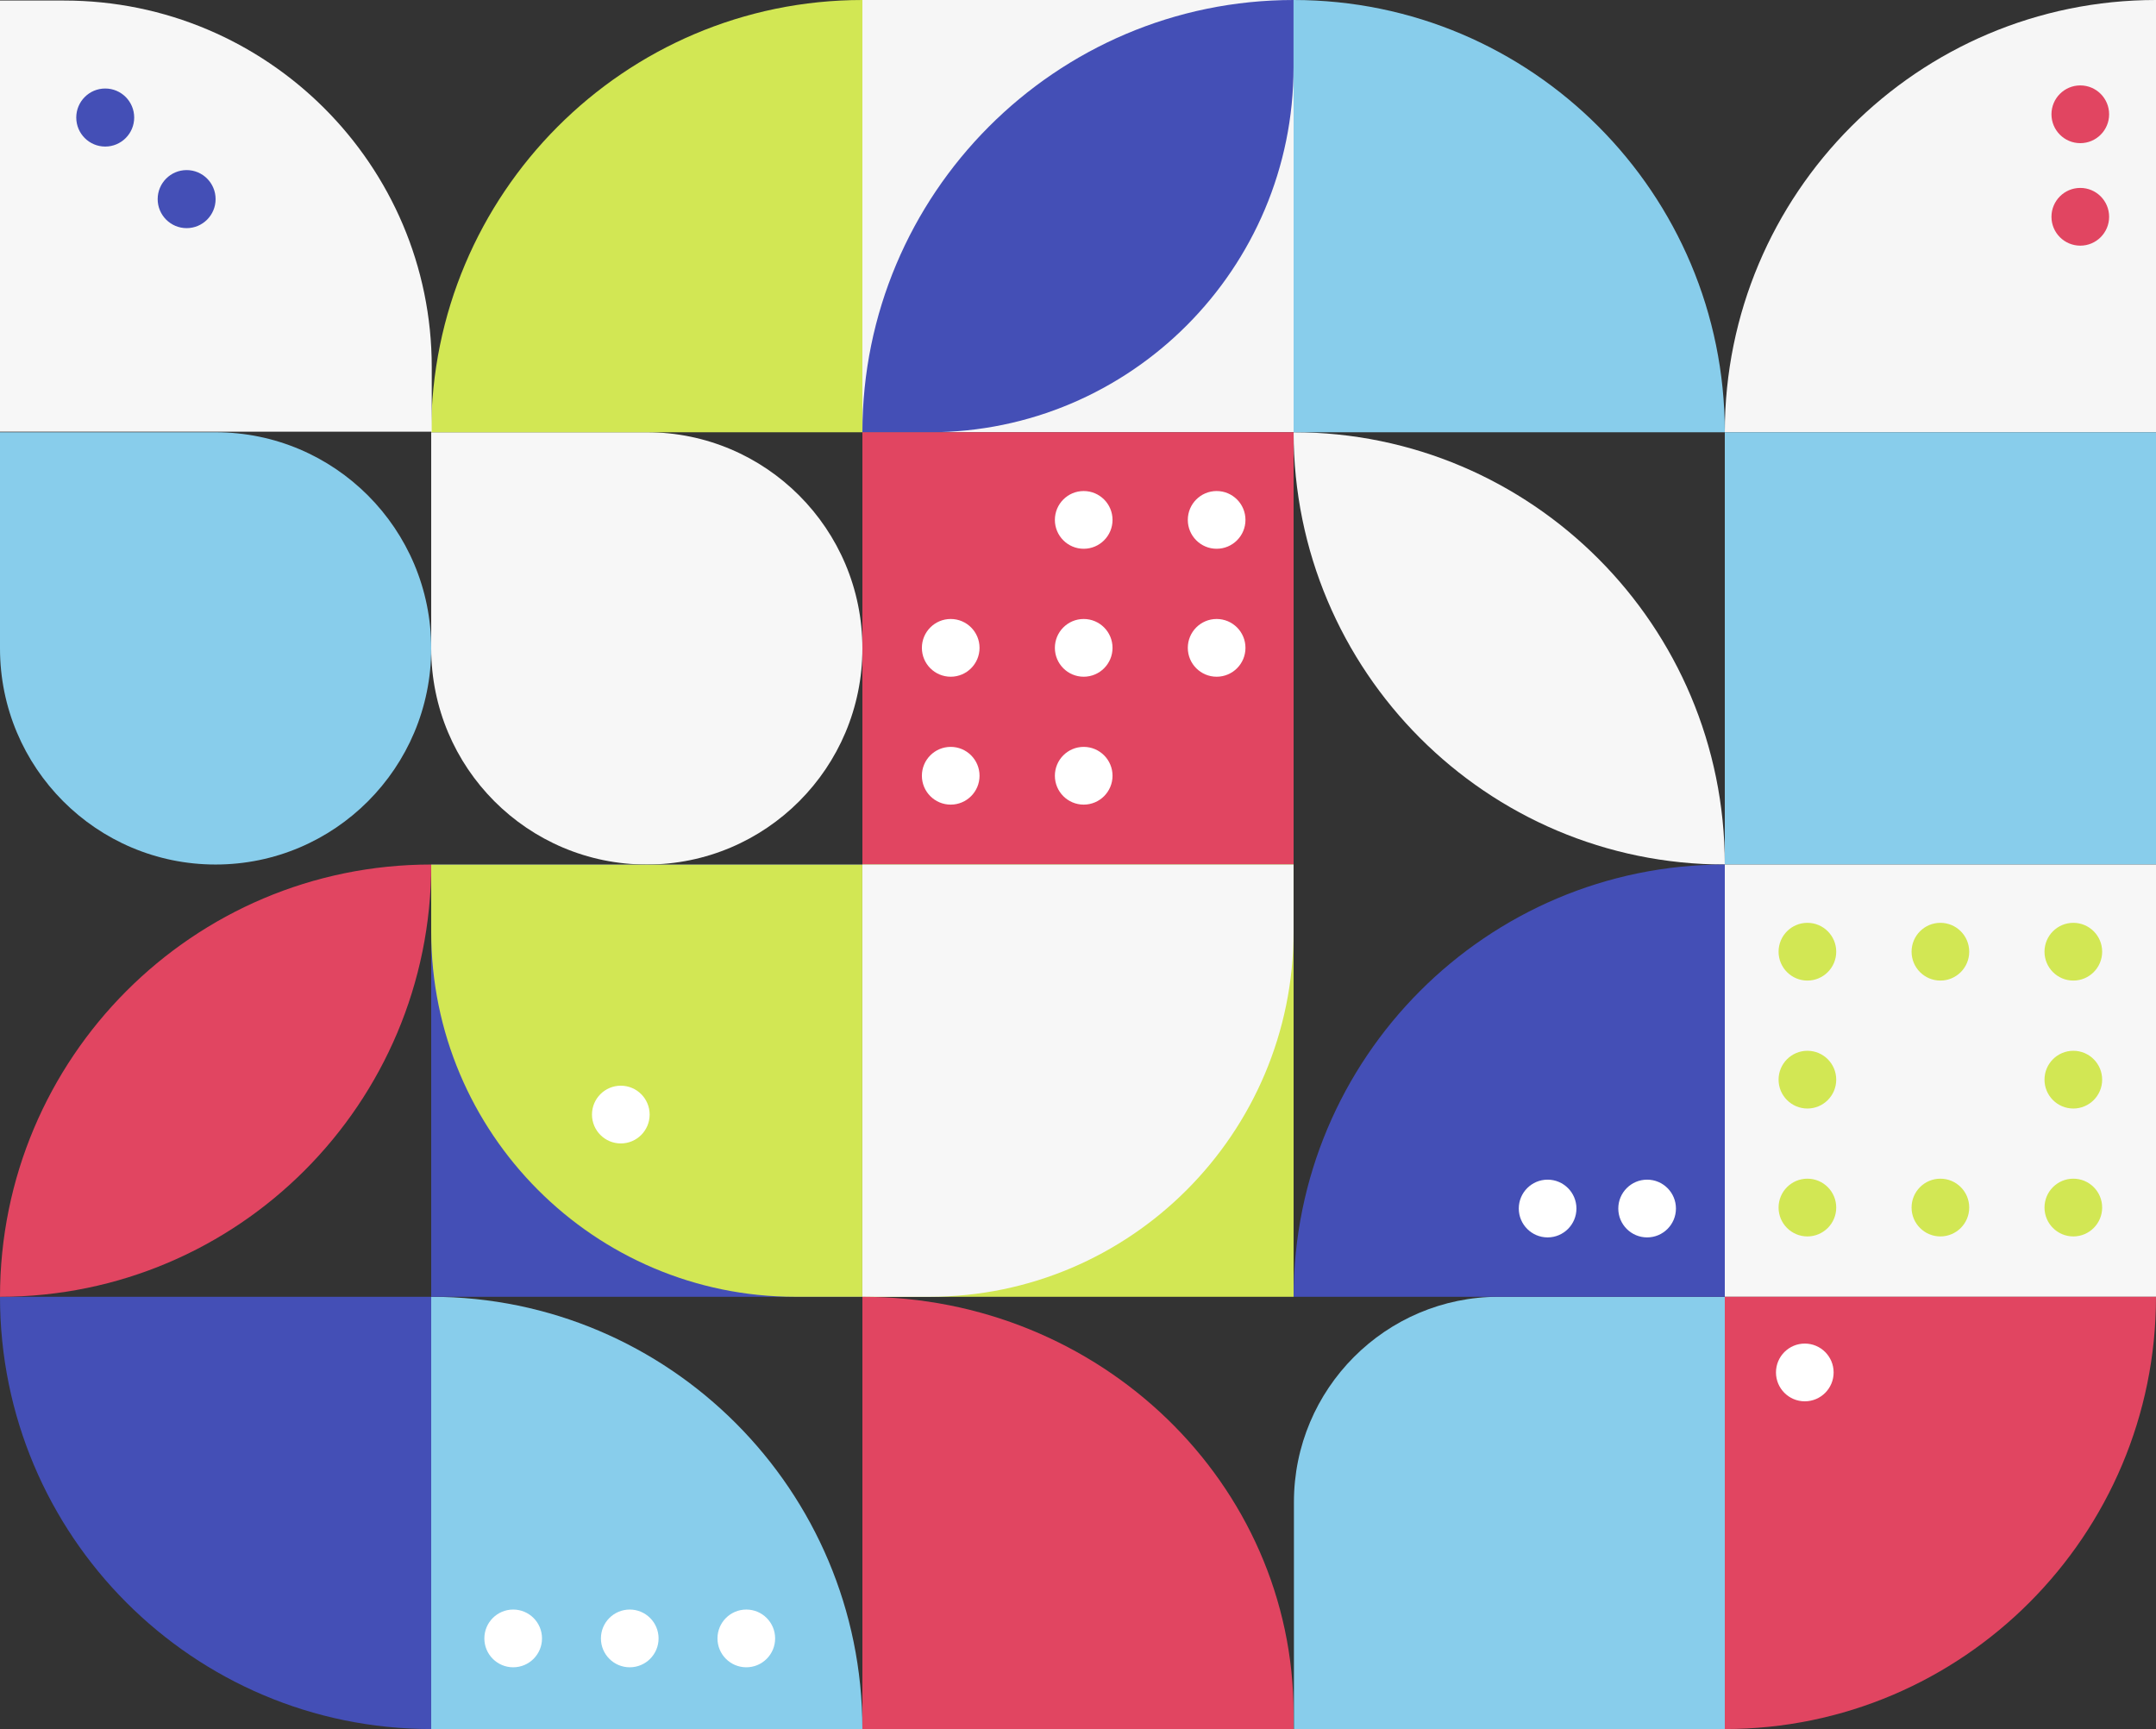
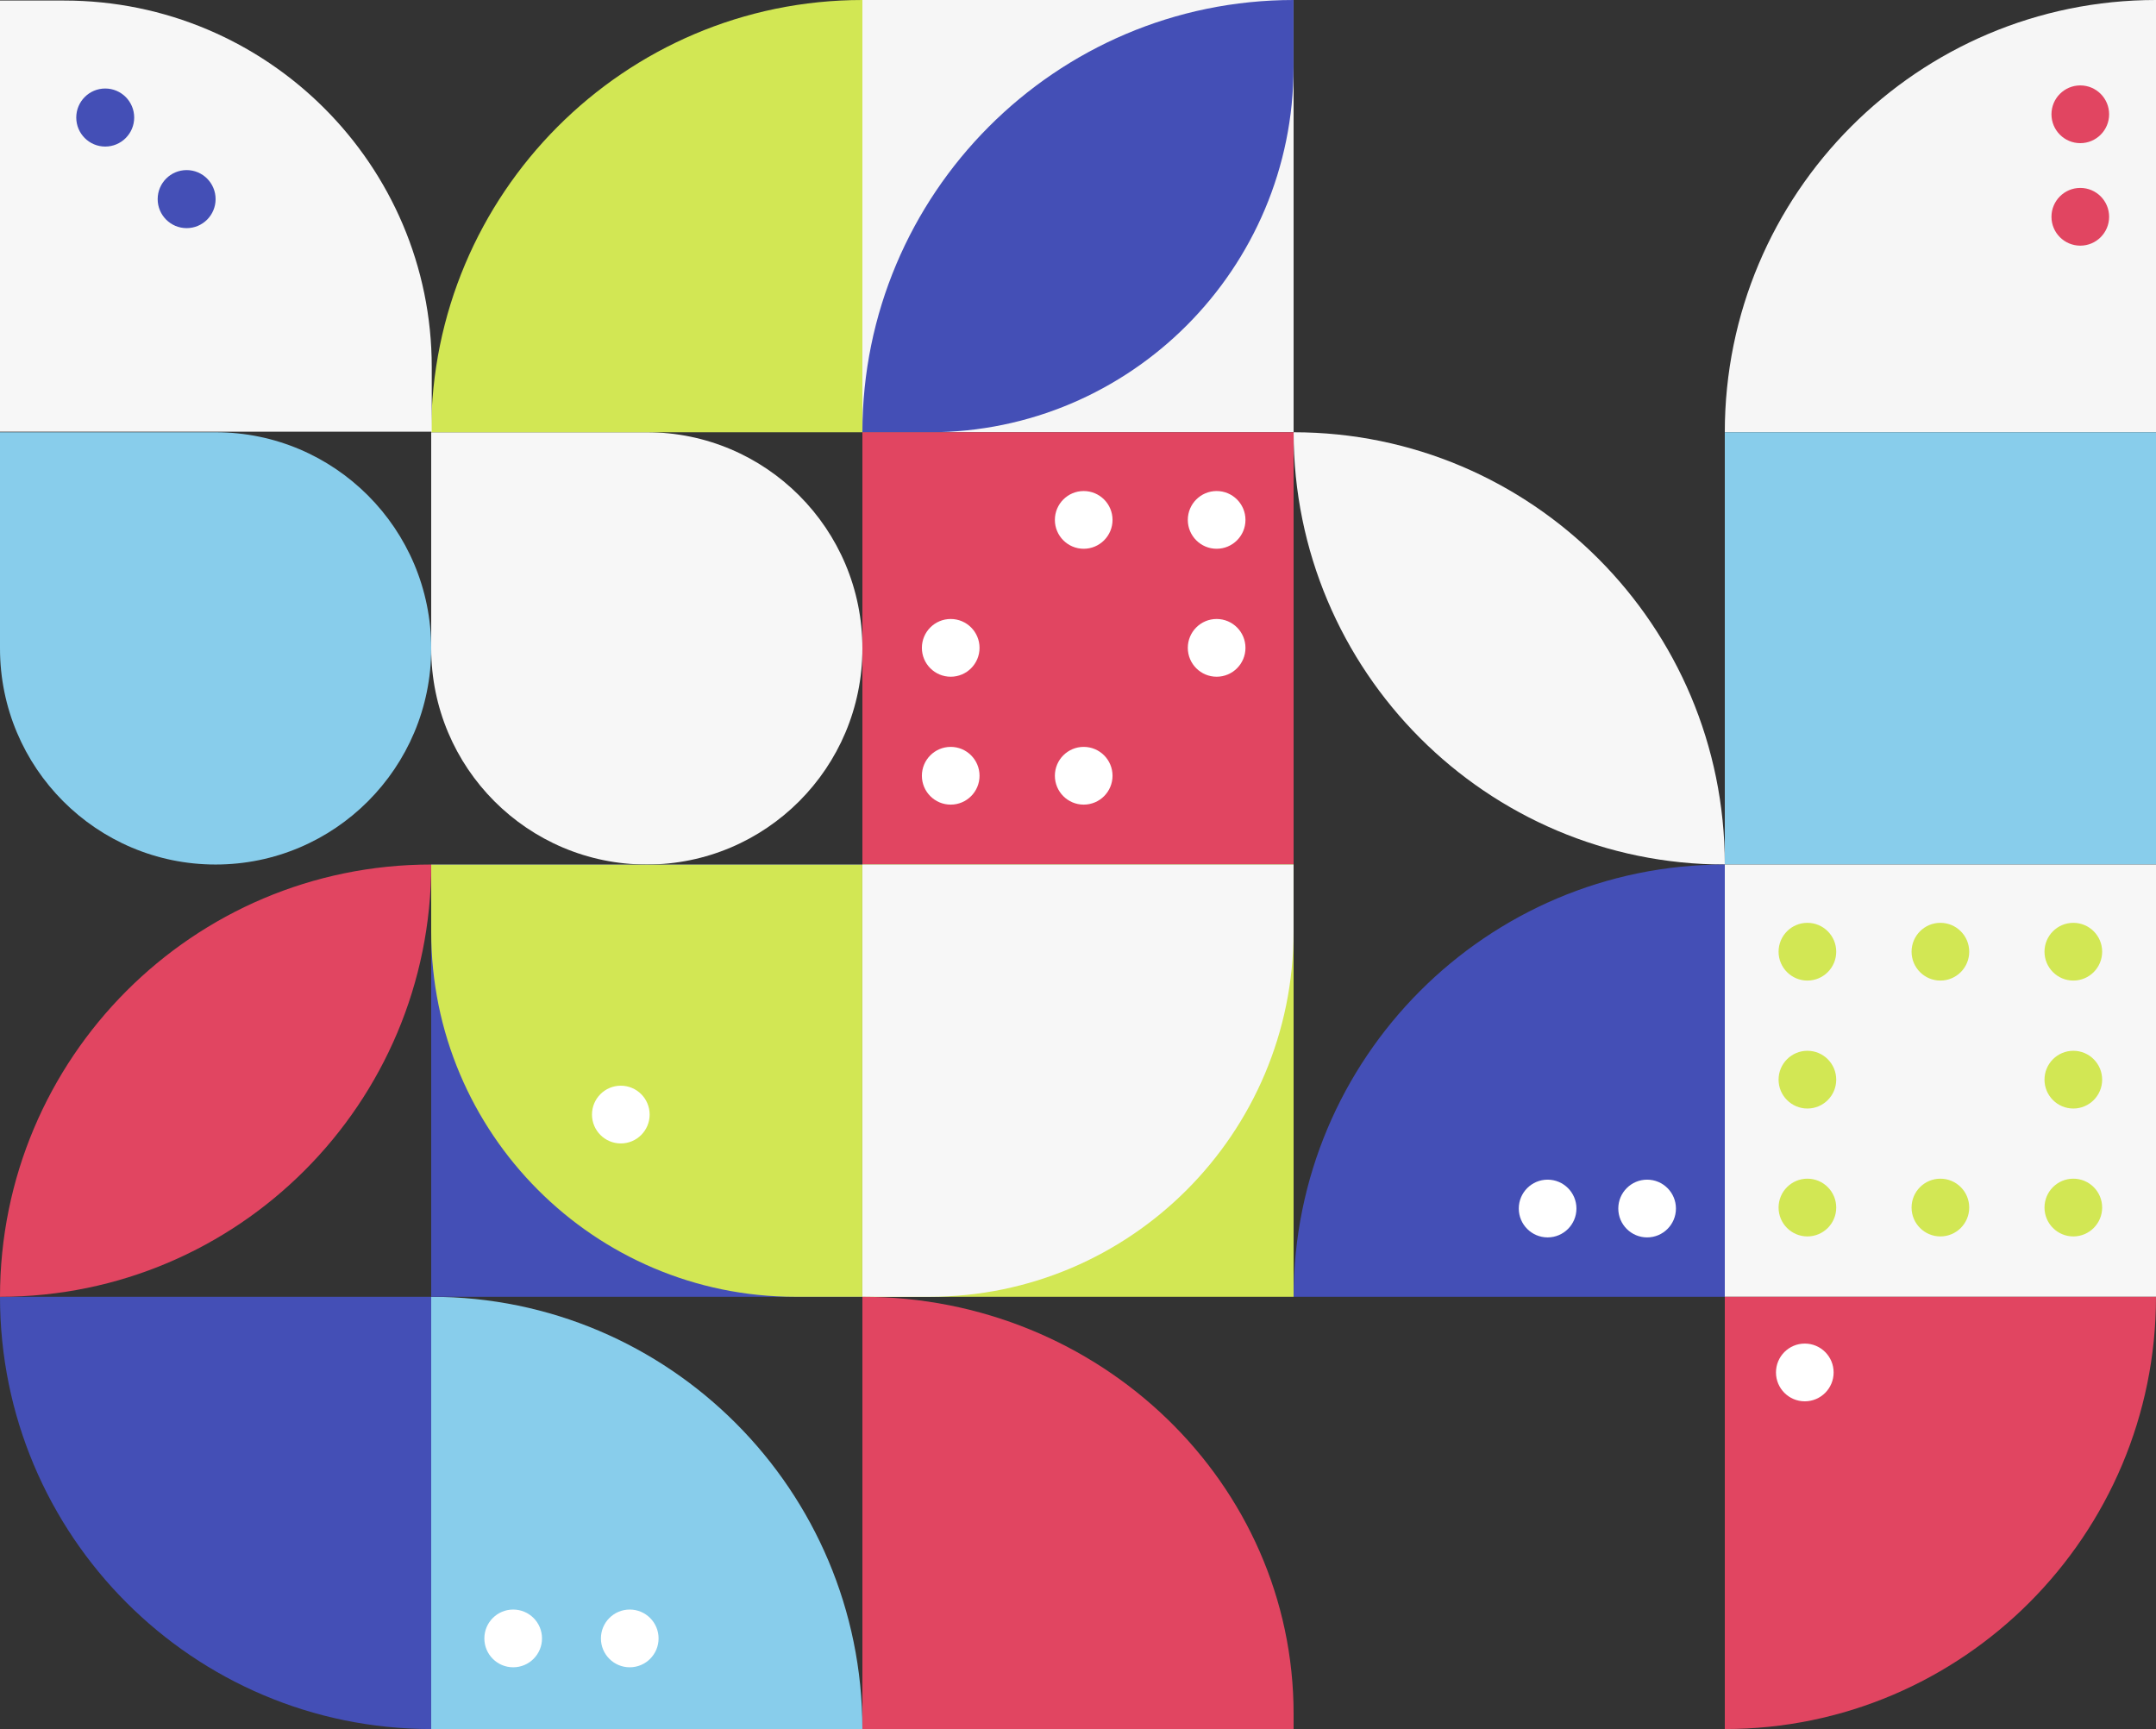
<svg xmlns="http://www.w3.org/2000/svg" width="495" height="397" viewBox="0 0 495 397" fill="none">
  <rect x="0" y="0" width="495" height="397" fill="#333333" stroke="none" />
  <g clip-path="url(#clip0_2123_21056)">
    <path d="M-9.15527e-05 297.75L99 297.75L99 397C44.328 397 -8.9169e-05 352.56 -9.15527e-05 297.75Z" fill="#444FB6" />
    <path d="M198 397L99 397L99 297.75C153.633 297.75 198 342.216 198 397Z" fill="#88CDEB" />
    <path d="M495 2.40687e-05L495 99.25L396 99.25C396 44.44 440.328 2.34168e-05 495 2.40687e-05Z" fill="#F6F6F6" />
    <path d="M297 99.25C351.672 99.25 396 143.69 396 198.5C341.328 198.5 297 154.06 297 99.25Z" fill="#F7F7F7" />
-     <path d="M297 99.25L297 -4.32743e-06C351.672 -1.93765e-06 396 44.44 396 99.25L297 99.25Z" fill="#88CDEB" />
+     <path d="M297 99.25L297 -4.32743e-06L297 99.25Z" fill="#88CDEB" />
    <path d="M495 198.5L495 99.25L396 99.25L396 198.5L495 198.5Z" fill="#88CDEB" />
    <path d="M495 297.75L495 198.5L396 198.5L396 297.75L495 297.75Z" fill="#F7F7F7" />
-     <path d="M396.074 297.75L396.074 397L297.074 397L297.074 344.903C297.074 318.881 318.152 297.75 344.109 297.75L396.074 297.75Z" fill="#88CDEB" />
    <path d="M297 297.75C297 242.94 341.328 198.5 396 198.5L396 297.75L297 297.75Z" fill="#444FB6" />
    <path d="M396 297.75L396 397C450.676 397 495 352.426 495 297.75L396 297.75Z" fill="#E14561" />
    <path d="M297 99.25L297 0L198 -4.32743e-06L198 99.25L297 99.25Z" fill="#F6F6F6" />
    <path d="M296.987 -5.68413e-10L296.987 15.433C296.987 61.692 259.529 99.25 213.392 99.25L198 99.25C198 44.574 242.324 -2.38997e-06 297 0L296.987 -5.68413e-10Z" fill="#444FB6" />
    <path d="M99 148.875L99 99.25L148.5 99.25C175.839 99.25 198 121.466 198 148.875C198 176.284 175.839 198.5 148.5 198.5C121.16 198.5 99 176.284 99 148.875Z" fill="#F7F7F7" />
    <path d="M297 198.5L297 99.25L198 99.25L198 198.5L297 198.5Z" fill="#E14561" />
    <path d="M297 297.75L297 198.5L198 198.5L198 297.75L297 297.75Z" fill="#D2E754" />
    <path d="M296.987 198.513L296.987 213.944C296.987 260.197 259.529 297.75 213.392 297.75L198 297.75L198 198.5L297 198.5L296.987 198.513Z" fill="#F7F7F7" />
    <path d="M198 297.75L198 198.5L99 198.5L99 297.75L198 297.75Z" fill="#444FB6" />
    <path d="M197.987 198.5L197.987 297.75L182.595 297.75C136.458 297.75 99 260.197 99 213.944L99 198.513L198 198.513L197.987 198.5Z" fill="#D2E754" />
    <path d="M476.019 225.146C472.364 225.146 469.401 222.178 469.401 218.517C469.401 214.856 472.364 211.888 476.019 211.888C479.674 211.888 482.638 214.856 482.638 218.517C482.638 222.178 479.674 225.146 476.019 225.146Z" fill="#D2E754" />
    <path d="M476.019 254.525C472.364 254.525 469.401 251.557 469.401 247.896C469.401 244.235 472.364 241.267 476.019 241.267C479.674 241.267 482.638 244.235 482.638 247.896C482.638 251.557 479.674 254.525 476.019 254.525Z" fill="#D2E754" />
    <path d="M476.019 283.891C472.364 283.891 469.401 280.923 469.401 277.262C469.401 273.601 472.364 270.633 476.019 270.633C479.674 270.633 482.638 273.601 482.638 277.262C482.638 280.923 479.674 283.891 476.019 283.891Z" fill="#D2E754" />
    <path d="M445.498 225.146C441.843 225.146 438.88 222.178 438.88 218.517C438.88 214.856 441.843 211.888 445.498 211.888C449.153 211.888 452.117 214.856 452.117 218.517C452.117 222.178 449.153 225.146 445.498 225.146Z" fill="#D2E754" />
    <path d="M445.498 283.891C441.843 283.891 438.88 280.923 438.88 277.262C438.88 273.601 441.843 270.633 445.498 270.633C449.153 270.633 452.117 273.601 452.117 277.262C452.117 280.923 449.153 283.891 445.498 283.891Z" fill="#D2E754" />
    <path d="M414.964 225.146C411.309 225.146 408.346 222.178 408.346 218.517C408.346 214.856 411.309 211.888 414.964 211.888C418.619 211.888 421.583 214.856 421.583 218.517C421.583 222.178 418.619 225.146 414.964 225.146Z" fill="#D2E754" />
    <path d="M414.964 254.525C411.309 254.525 408.346 251.557 408.346 247.896C408.346 244.235 411.309 241.267 414.964 241.267C418.619 241.267 421.583 244.235 421.583 247.896C421.583 251.557 418.619 254.525 414.964 254.525Z" fill="#D2E754" />
    <path d="M414.964 283.891C411.309 283.891 408.346 280.923 408.346 277.262C408.346 273.601 411.309 270.633 414.964 270.633C418.619 270.633 421.583 273.601 421.583 277.262C421.583 280.923 418.619 283.891 414.964 283.891Z" fill="#D2E754" />
    <path d="M279.33 126.001C275.675 126.001 272.711 123.033 272.711 119.373C272.711 115.712 275.675 112.744 279.33 112.744C282.985 112.744 285.949 115.712 285.949 119.373C285.949 123.033 282.985 126.001 279.33 126.001Z" fill="white" />
    <path d="M279.33 155.38C275.675 155.38 272.711 152.412 272.711 148.751C272.711 145.091 275.675 142.123 279.33 142.123C282.985 142.123 285.949 145.091 285.949 148.751C285.949 152.412 282.985 155.38 279.33 155.38Z" fill="white" />
    <path d="M477.618 32.87C473.963 32.87 471 29.902 471 26.241C471 22.58 473.963 19.612 477.618 19.612C481.274 19.612 484.237 22.58 484.237 26.241C484.237 29.902 481.274 32.87 477.618 32.87Z" fill="#E14561" />
    <path d="M477.618 56.404C473.963 56.404 471 53.437 471 49.776C471 46.115 473.963 43.147 477.618 43.147C481.274 43.147 484.237 46.115 484.237 49.776C484.237 53.437 481.274 56.404 477.618 56.404Z" fill="#E14561" />
-     <path d="M164.727 376.192C164.727 379.853 167.69 382.821 171.346 382.821C175.001 382.821 177.964 379.853 177.964 376.192C177.964 372.531 175.001 369.563 171.346 369.563C167.69 369.563 164.727 372.531 164.727 376.192Z" fill="white" />
    <path d="M414.367 321.752C410.712 321.752 407.749 318.784 407.749 315.123C407.749 311.462 410.712 308.494 414.367 308.494C418.022 308.494 420.986 311.462 420.986 315.123C420.986 318.784 418.022 321.752 414.367 321.752Z" fill="white" />
    <path d="M137.966 376.192C137.966 379.853 140.929 382.821 144.584 382.821C148.24 382.821 151.203 379.853 151.203 376.192C151.203 372.531 148.24 369.563 144.584 369.563C140.929 369.563 137.966 372.531 137.966 376.192Z" fill="white" />
    <path d="M111.204 376.192C111.204 379.853 114.167 382.821 117.823 382.821C121.478 382.821 124.441 379.853 124.441 376.192C124.441 372.531 121.478 369.563 117.823 369.563C114.167 369.563 111.204 372.531 111.204 376.192Z" fill="white" />
    <path d="M248.809 126.001C245.154 126.001 242.191 123.033 242.191 119.373C242.191 115.712 245.154 112.744 248.809 112.744C252.464 112.744 255.428 115.712 255.428 119.373C255.428 123.033 252.464 126.001 248.809 126.001Z" fill="white" />
-     <path d="M248.809 155.38C245.154 155.38 242.191 152.412 242.191 148.751C242.191 145.091 245.154 142.123 248.809 142.123C252.464 142.123 255.428 145.091 255.428 148.751C255.428 152.412 252.464 155.38 248.809 155.38Z" fill="white" />
    <path d="M142.534 262.541C138.879 262.541 135.915 259.573 135.915 255.912C135.915 252.251 138.879 249.283 142.534 249.283C146.189 249.283 149.153 252.251 149.153 255.912C149.153 259.573 146.189 262.541 142.534 262.541Z" fill="white" />
    <path d="M248.809 184.746C245.154 184.746 242.191 181.778 242.191 178.117C242.191 174.456 245.154 171.489 248.809 171.489C252.464 171.489 255.428 174.456 255.428 178.117C255.428 181.778 252.464 184.746 248.809 184.746Z" fill="white" />
    <path d="M378.164 284.115C374.509 284.115 371.546 281.147 371.546 277.486C371.546 273.825 374.509 270.857 378.164 270.857C381.819 270.857 384.783 273.825 384.783 277.486C384.783 281.147 381.819 284.115 378.164 284.115Z" fill="white" />
    <path d="M355.319 284.115C351.664 284.115 348.7 281.147 348.7 277.486C348.7 273.825 351.664 270.857 355.319 270.857C358.974 270.857 361.938 273.825 361.938 277.486C361.938 281.147 358.974 284.115 355.319 284.115Z" fill="white" />
    <path d="M218.275 155.38C214.62 155.38 211.657 152.412 211.657 148.751C211.657 145.091 214.62 142.123 218.275 142.123C221.93 142.123 224.894 145.091 224.894 148.751C224.894 152.412 221.93 155.38 218.275 155.38Z" fill="white" />
    <path d="M218.275 184.746C214.62 184.746 211.657 181.778 211.657 178.117C211.657 174.456 214.62 171.489 218.275 171.489C221.93 171.489 224.894 174.456 224.894 178.117C224.894 181.778 221.93 184.746 218.275 184.746Z" fill="white" />
    <path d="M99 198.5C99 253.31 54.672 297.75 -7.41482e-05 297.75C-7.17524e-05 242.94 44.328 198.5 99 198.5Z" fill="#E14561" />
    <path d="M297 393.512L297 397L198 397L198 297.75C252.64 297.75 297 340.659 297 393.512Z" fill="#E14561" />
    <path d="M198 99.25L198 0C143.324 -2.38997e-06 99 44.574 99 99.25L198 99.25Z" fill="#D2E754" />
    <path d="M-0.125 0.125L14.732 0.125C61.311 0.125 99.125 37.844 99.125 84.306L99.125 99.125L-0.125 99.125L-0.125 0.125Z" fill="#F7F7F7" />
    <path d="M-8.60925e-05 148.875L-8.39233e-05 99.25L49.5 99.25C76.839 99.25 99 121.466 99 148.875C99 176.284 76.839 198.5 49.5 198.5C22.16 198.5 -8.72906e-05 176.284 -8.60925e-05 148.875Z" fill="#88CDEB" />
    <path d="M42.85 52.382C39.177 52.382 36.2 49.398 36.2 45.718C36.2 42.037 39.177 39.053 42.85 39.053C46.522 39.053 49.5 42.037 49.5 45.718C49.5 49.398 46.522 52.382 42.85 52.382Z" fill="#444FB6" />
    <path d="M24.159 33.651C20.486 33.651 17.508 30.667 17.508 26.987C17.508 23.306 20.486 20.322 24.159 20.322C27.831 20.322 30.809 23.306 30.809 26.987C30.809 30.667 27.831 33.651 24.159 33.651Z" fill="#444FB6" />
  </g>
  <defs>
    <clipPath id="clip0_2123_21056">
      <rect width="397" height="495" fill="white" transform="translate(495) rotate(90)" />
    </clipPath>
  </defs>
</svg>